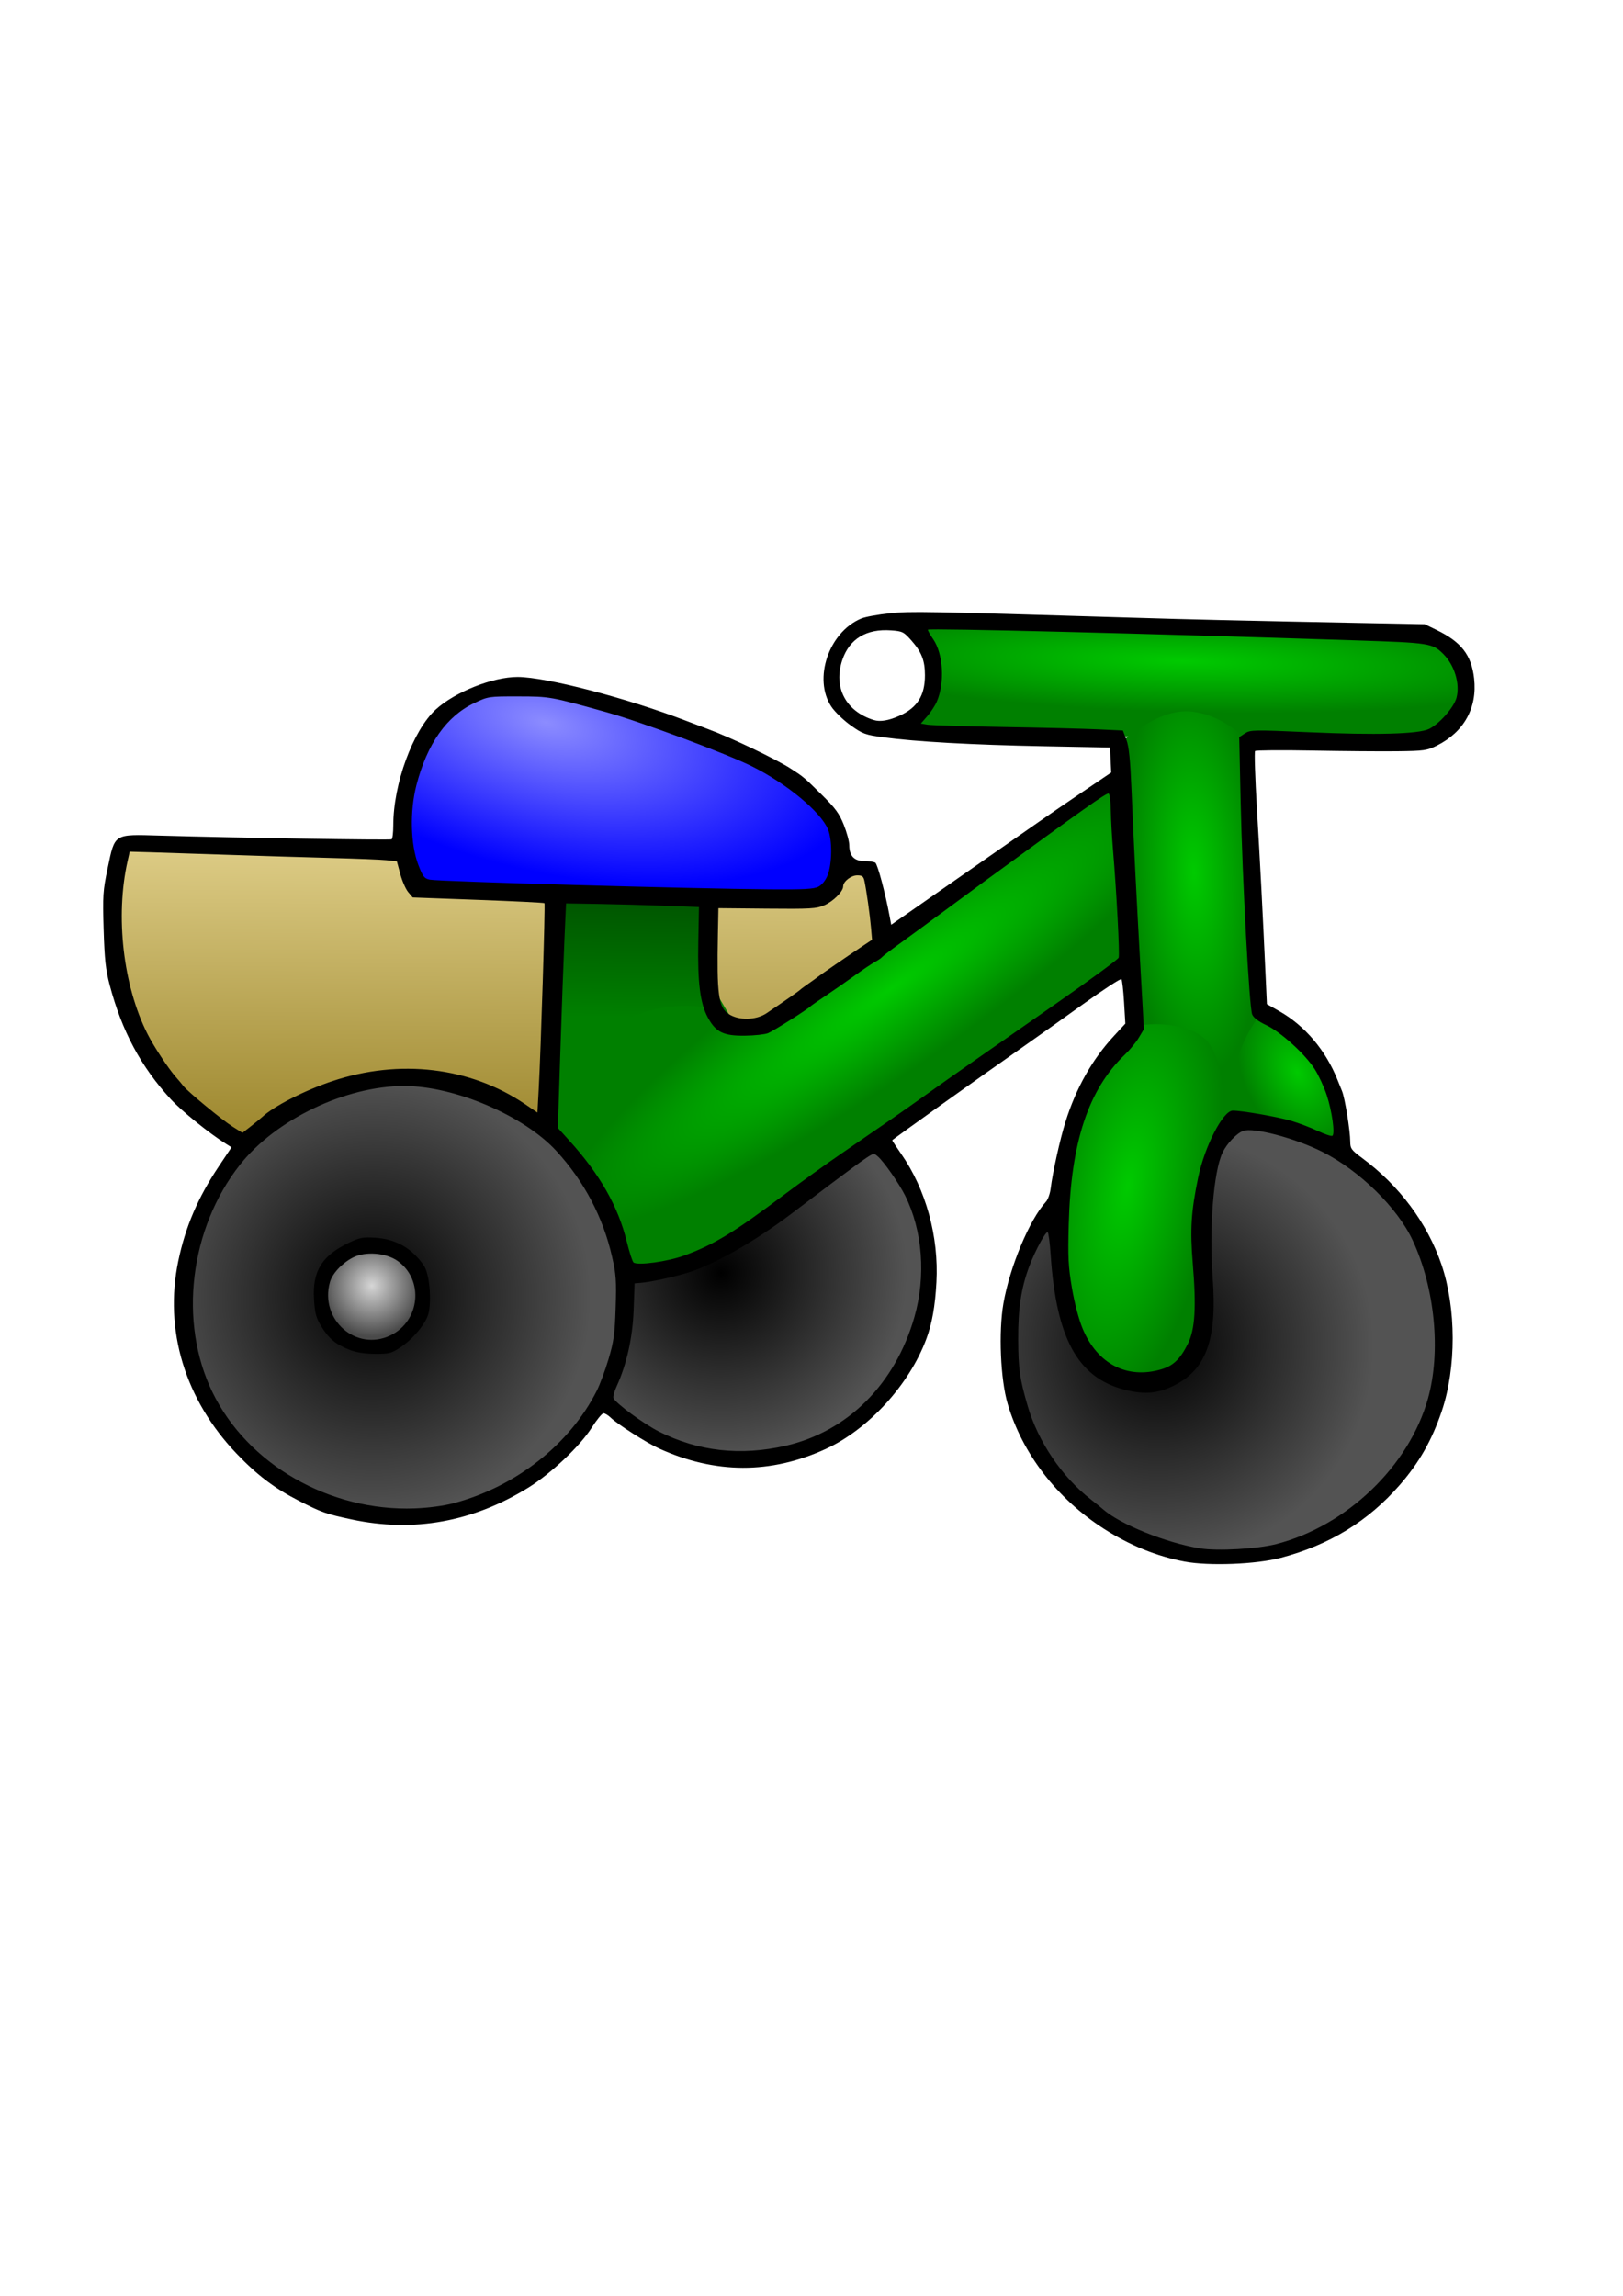
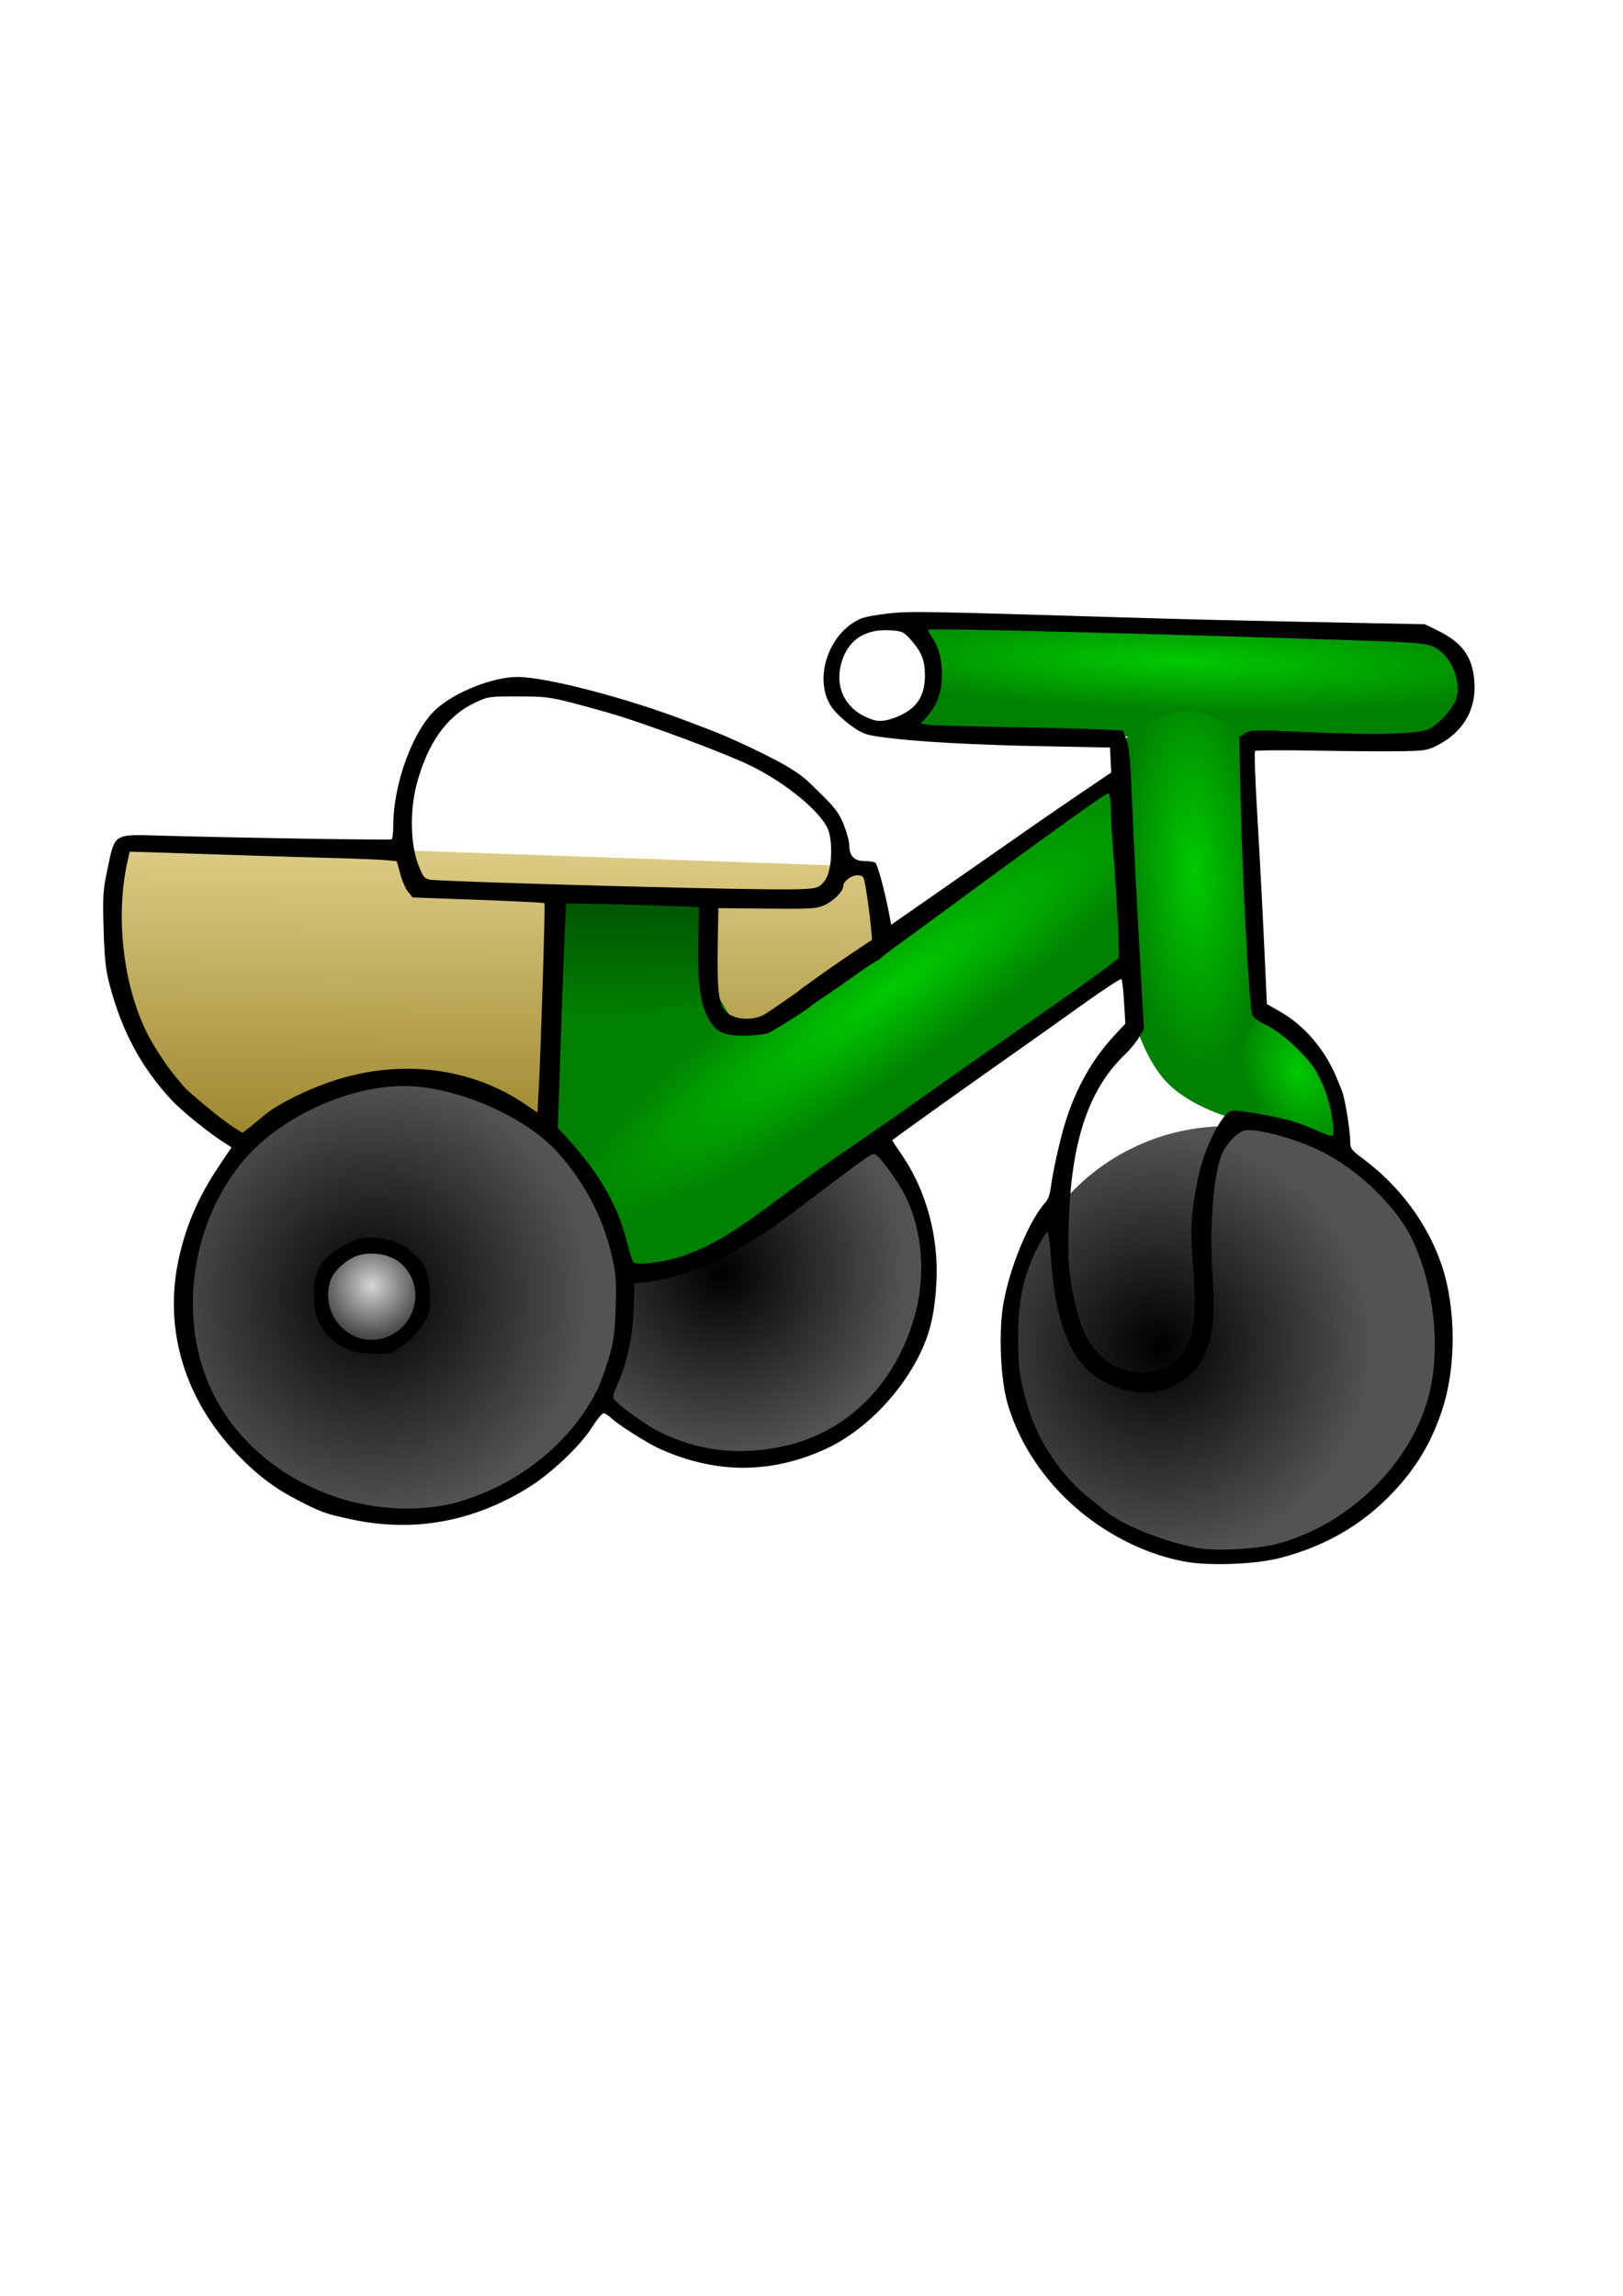
<svg xmlns="http://www.w3.org/2000/svg" xmlns:ns1="http://www.inkscape.org/namespaces/inkscape" xmlns:ns2="http://sodipodi.sourceforge.net/DTD/sodipodi-0.dtd" xmlns:xlink="http://www.w3.org/1999/xlink" width="210mm" height="297mm" id="svg2" version="1.1" ns1:version="0.48.0 r9654" ns2:docname="tricycle.svg">
  <defs id="defs4">
    <linearGradient id="linearGradient3827">
      <stop style="stop-color:#decd87;stop-opacity:1;" offset="0" id="stop3829" />
      <stop style="stop-color:#9b852b;stop-opacity:1;" offset="1" id="stop3831" />
    </linearGradient>
    <linearGradient id="linearGradient3817">
      <stop style="stop-color:#005300;stop-opacity:1;" offset="0" id="stop3819" />
      <stop style="stop-color:#008000;stop-opacity:1;" offset="1" id="stop3821" />
    </linearGradient>
    <linearGradient id="linearGradient3811">
      <stop id="stop3813" offset="0" style="stop-color:#008000;stop-opacity:1" />
      <stop id="stop3815" offset="1" style="stop-color:#008000;stop-opacity:1;" />
    </linearGradient>
    <linearGradient id="linearGradient3780">
      <stop style="stop-color:#00ca00;stop-opacity:1;" offset="0" id="stop3782" />
      <stop style="stop-color:#008000;stop-opacity:1;" offset="1" id="stop3784" />
    </linearGradient>
    <linearGradient id="linearGradient3802">
      <stop style="stop-color:#8c8cff;stop-opacity:1;" offset="0" id="stop3804" />
      <stop style="stop-color:#0000ff;stop-opacity:1;" offset="1" id="stop3806" />
    </linearGradient>
    <linearGradient id="linearGradient3784">
      <stop style="stop-color:#d6d6d6;stop-opacity:1;" offset="0" id="stop3786" />
      <stop style="stop-color:#4a4a4a;stop-opacity:1;" offset="1" id="stop3788" />
    </linearGradient>
    <linearGradient id="linearGradient3000">
      <stop style="stop-color:#000000;stop-opacity:1;" offset="0" id="stop3002" />
      <stop style="stop-color:#535353;stop-opacity:1;" offset="1" id="stop3004" />
    </linearGradient>
    <radialGradient ns1:collect="always" xlink:href="#linearGradient3000" id="radialGradient3006" cx="176.525" cy="623.409" fx="176.525" fy="623.409" r="103.534" gradientTransform="matrix(1,0,0,1.026,0,-16.176)" gradientUnits="userSpaceOnUse" />
    <radialGradient ns1:collect="always" xlink:href="#linearGradient3784" id="radialGradient3790" cx="182.548" cy="629.03" fx="182.548" fy="629.03" r="23.867" gradientTransform="matrix(1,0,0,1.042,0,-26.797)" gradientUnits="userSpaceOnUse" />
    <radialGradient ns1:collect="always" xlink:href="#linearGradient3000" id="radialGradient3794" gradientUnits="userSpaceOnUse" gradientTransform="matrix(1,0,0,1.026,0,-16.176)" cx="176.525" cy="623.409" fx="176.525" fy="623.409" r="103.534" />
    <radialGradient ns1:collect="always" xlink:href="#linearGradient3000" id="radialGradient3798" gradientUnits="userSpaceOnUse" gradientTransform="matrix(1,0,0,1.026,0,-16.176)" cx="156.688" cy="625.4" fx="156.688" fy="625.4" r="103.534" />
    <radialGradient ns1:collect="always" xlink:href="#linearGradient3802" id="radialGradient3808" cx="268.132" cy="320.961" fx="268.132" fy="320.961" r="108.119" gradientTransform="matrix(1.398,0.346,-0.161,0.65,-56.302,51.848)" gradientUnits="userSpaceOnUse" />
    <radialGradient ns1:collect="always" xlink:href="#linearGradient3780" id="radialGradient3786" cx="551.6" cy="584.727" fx="551.6" fy="584.727" r="43.215" gradientTransform="matrix(0.984,0.176,-0.451,2.52,272.439,-990.515)" gradientUnits="userSpaceOnUse" />
    <radialGradient ns1:collect="always" xlink:href="#linearGradient3780" id="radialGradient3791" cx="634.592" cy="525.861" fx="634.592" fy="525.861" r="26.28" gradientTransform="matrix(0.901,-0.434,0.665,1.381,-286.946,73.457)" gradientUnits="userSpaceOnUse" />
    <radialGradient ns1:collect="always" xlink:href="#linearGradient3780" id="radialGradient3795" cx="583.11" cy="441.923" fx="583.11" fy="441.923" r="54.284" gradientTransform="matrix(0.64,-0.025,0.073,1.842,178.516,-372.774)" gradientUnits="userSpaceOnUse" />
    <radialGradient ns1:collect="always" xlink:href="#linearGradient3780" id="radialGradient3799" cx="578.547" cy="291.166" fx="578.547" fy="291.166" r="140.034" gradientTransform="matrix(1.326,0.035,-0.005,0.179,-187.414,250.811)" gradientUnits="userSpaceOnUse" />
    <radialGradient ns1:collect="always" xlink:href="#linearGradient3780" id="radialGradient3805" cx="441.511" cy="464.113" fx="441.511" fy="464.113" r="141.683" gradientTransform="matrix(1.135,-0.797,0.156,0.223,-137.548,731.69)" gradientUnits="userSpaceOnUse" />
    <linearGradient ns1:collect="always" xlink:href="#linearGradient3817" id="linearGradient3823" x1="310.603" y1="437.206" x2="309.931" y2="497.713" gradientUnits="userSpaceOnUse" />
    <linearGradient ns1:collect="always" xlink:href="#linearGradient3827" id="linearGradient3833" x1="237.76" y1="413.003" x2="236.478" y2="560.237" gradientUnits="userSpaceOnUse" />
  </defs>
  <ns2:namedview id="base" pagecolor="#ffffff" bordercolor="#666666" borderopacity="1.0" ns1:pageopacity="0.0" ns1:pageshadow="2" ns1:zoom="1.4874275" ns1:cx="372.04724" ns1:cy="561.17778" ns1:document-units="px" ns1:current-layer="layer1" showgrid="false" ns1:window-width="1680" ns1:window-height="988" ns1:window-x="-8" ns1:window-y="-8" ns1:window-maximized="1" />
  <g ns1:label="Camada 1" ns1:groupmode="layer" id="layer1">
    <g id="g3835">
      <path ns1:connector-curvature="0" id="path3825" d="m 59.835,410.986 365.732,12.774 6.051,38.321 -156.646,99.501 -160.008,-4.034 c 0,0 -46.389,-33.615 -54.456,-69.247 -8.068,-35.632 -0.672,-77.315 -0.672,-77.315 z" style="fill:url(#linearGradient3833);stroke:none;stroke-width:1px;stroke-linecap:butt;stroke-linejoin:miter;stroke-opacity:1" />
      <path ns1:connector-curvature="0" id="path3807" d="m 270.938,558.22 87.399,-59.163 -12.774,-21.514 2.017,-38.321 -77.315,-2.017 -4.034,112.947 z" style="fill:url(#linearGradient3823);stroke:none;stroke-width:1px;stroke-linecap:butt;stroke-linejoin:miter;stroke-opacity:1" />
      <path ns1:connector-curvature="0" id="path3797" d="m 695.832,363.925 -257.492,-6.723 c 0,0 18.824,-11.429 18.152,-26.892 -0.672,-15.463 -14.118,-28.909 -14.118,-28.909 l 255.475,8.068 c 0,0 20.841,10.757 19.497,22.858 -1.345,12.101 -21.514,31.598 -21.514,31.598 z" style="fill:url(#radialGradient3799);stroke:none;stroke-width:1px;stroke-linecap:butt;stroke-linejoin:miter;stroke-opacity:1" />
      <path ns1:connector-curvature="0" id="path3793" d="m 554.649,498.386 c 0,0 5.378,21.514 18.152,32.943 12.774,11.429 32.27,16.135 32.27,16.135 l 49.75,15.463 c 0,0 -2.017,-38.321 -10.085,-47.733 -8.068,-9.412 -30.254,-24.875 -30.254,-24.875 l -5.378,-129.082 c 0,0 -12.101,-12.774 -28.237,-13.446 -16.135,-0.672 -33.615,16.135 -33.615,16.135 z" style="fill:url(#radialGradient3795);stroke:none;stroke-width:1px;stroke-linecap:butt;stroke-linejoin:miter;stroke-opacity:1" />
      <path ns1:connector-curvature="0" id="path3788" d="m 656.166,564.271 c 0,0 -19.497,-10.757 -31.598,-13.446 -12.101,-2.689 -22.186,-8.74 -20.841,-24.875 1.345,-16.135 12.774,-30.254 12.774,-30.254 0,0 21.514,8.068 28.237,22.186 6.723,14.118 11.429,46.389 11.429,46.389 z" style="fill:url(#radialGradient3791);stroke:none;stroke-width:1px;stroke-linecap:butt;stroke-linejoin:miter;stroke-opacity:1" />
-       <path ns1:connector-curvature="0" id="path3800" d="m 393.969,439.895 -192.278,-3.362 c 0,0 -11.429,-33.615 -4.706,-54.456 6.723,-20.841 32.27,-47.061 47.733,-47.061 15.463,0 94.122,22.858 111.602,28.909 17.48,6.051 53.784,26.892 53.784,41.01 0,14.118 -0.672,32.943 -16.135,34.96 z" style="fill:url(#radialGradient3808);stroke:none;stroke-width:1px;stroke-linecap:butt;stroke-linejoin:miter;stroke-opacity:1" />
      <path transform="matrix(1.017,0,0,0.987,407.267,40.826)" d="m 293.124,622.761 a 103.534,106.224 0 1 1 -207.069,0 103.534,106.224 0 1 1 207.069,0 z" ns2:ry="106.22366" ns2:rx="103.53446" ns2:cy="622.76141" ns2:cx="189.58908" id="path3796" style="fill:url(#radialGradient3798);fill-opacity:1;fill-rule:nonzero;stroke:none" ns2:type="arc" />
-       <path ns1:connector-curvature="0" id="path3778" d="m 590.281,640.241 c 0,0 -7.395,36.977 -28.909,36.977 -21.514,0 -38.993,-28.909 -38.993,-28.909 0,0 -8.74,-59.163 -4.034,-78.659 4.706,-19.497 24.875,-63.869 34.96,-67.23 10.085,-3.362 30.254,-2.017 37.649,7.395 7.395,9.412 11.429,40.338 11.429,40.338 0,0 -14.791,18.824 -14.791,41.01 0,22.186 2.689,49.078 2.689,49.078 z" style="fill:url(#radialGradient3786);stroke:none;stroke-width:1px;stroke-linecap:butt;stroke-linejoin:miter;stroke-opacity:1" />
      <path ns2:type="arc" style="fill:url(#radialGradient3794);fill-opacity:1;fill-rule:nonzero;stroke:none" id="path3792" ns2:cx="189.58908" ns2:cy="622.76141" ns2:rx="103.53446" ns2:ry="106.22366" d="m 293.124,622.761 a 103.534,106.224 0 1 1 -207.069,0 103.534,106.224 0 1 1 207.069,0 z" transform="matrix(0.88,0,0,0.854,197.238,89.983)" />
      <path ns1:connector-curvature="0" id="path3803" d="m 551.287,472.166 -192.951,135.805 -53.112,16.135 c 0,0 -2.017,-24.203 -10.085,-36.977 -8.068,-12.774 -26.22,-34.96 -26.22,-34.96 0,0 16.808,-45.717 40.338,-55.129 23.531,-9.412 41.01,-3.362 41.01,-3.362 l 14.118,8.74 18.152,-5.378 165.386,-118.325 z" style="fill:url(#radialGradient3805);stroke:none;stroke-width:1px;stroke-linecap:butt;stroke-linejoin:miter;stroke-opacity:1" />
      <path transform="matrix(1.029,0,0,1.013,0.847,2.874)" d="m 293.124,622.761 a 103.534,106.224 0 1 1 -207.069,0 103.534,106.224 0 1 1 207.069,0 z" ns2:ry="106.22366" ns2:rx="103.53446" ns2:cy="622.76141" ns2:cx="189.58908" id="path2998" style="fill:url(#radialGradient3006);fill-opacity:1;fill-rule:nonzero;stroke:none" ns2:type="arc" />
      <path transform="matrix(1.028,0,0,1,-5.833,0)" d="m 207.069,634.191 a 23.867,24.875 0 1 1 -47.733,0 23.867,24.875 0 1 1 47.733,0 z" ns2:ry="24.875162" ns2:rx="23.866711" ns2:cy="634.19055" ns2:cx="183.20221" id="path3782" style="fill:url(#radialGradient3790);fill-opacity:1;fill-rule:nonzero;stroke:none" ns2:type="arc" />
      <path ns1:connector-curvature="0" id="path3780" d="m 579.237,763.499 c -13.616,-2.58 -26.814,-7.95 -39.409,-16.033 -22.868,-14.677 -39.851,-36.711 -47.038,-61.026 -3.54,-11.977 -4.524,-35.189 -2.085,-49.157 3.133,-17.938 12.788,-41.009 20.795,-49.69 0.962,-1.043 2.002,-3.968 2.311,-6.5 0.938,-7.689 4.59,-24.14 7.211,-32.484 5.245,-16.698 13.098,-30.625 23.749,-42.119 l 5.56,-6 -0.627,-10.5 c -0.345,-5.775 -0.925,-10.831 -1.288,-11.236 -0.363,-0.405 -8.519,4.895 -18.124,11.778 -9.605,6.883 -21.739,15.513 -26.964,19.177 -26.056,18.275 -67,47.499 -67,47.821 0,0.2 1.972,3.199 4.381,6.662 12.117,17.418 18.442,40.466 17.234,62.798 -0.627,11.597 -2.138,20.114 -4.884,27.539 -8.287,22.409 -28.321,44.339 -49.27,53.933 -26.892,12.316 -53.983,12.246 -81.433,-0.21 -6.124,-2.779 -20.297,-11.814 -23.737,-15.132 -1.214,-1.171 -2.789,-2.118 -3.5,-2.103 -0.71,0.015 -3.317,3.207 -5.792,7.094 -5.751,9.032 -19.98,22.471 -31,29.279 -27.153,16.774 -56.096,21.979 -86.354,15.529 -12.488,-2.662 -14.725,-3.451 -25.646,-9.045 -12.044,-6.17 -20.466,-12.526 -30.543,-23.05 -25.35,-26.477 -35.663,-60.504 -28.59,-94.334 3.489,-16.688 9.601,-30.957 19.78,-46.182 l 6.246,-9.342 -2.696,-1.69 c -8.15,-5.107 -21.799,-16.137 -27.017,-21.831 -14.654,-15.992 -23.894,-33.266 -29.872,-55.842 -1.959,-7.399 -2.516,-12.497 -2.96,-27.112 -0.504,-16.596 -0.351,-18.934 1.965,-29.976 3.588,-17.105 2.779,-16.598 25.454,-15.947 38.459,1.103 112.644,2.288 113.416,1.811 0.45,-0.278 0.817,-3.354 0.817,-6.836 0,-20.235 9.605,-46.42 20.772,-56.626 9.407,-8.597 27.879,-15.941 40.043,-15.919 13.978,0.025 53.496,10.322 82.685,21.544 3.85,1.48 8.575,3.271 10.5,3.98 11.012,4.054 33.391,14.75 40.419,19.318 6.359,4.133 6.422,4.186 15.037,12.664 6.681,6.575 8.625,9.222 10.843,14.761 1.486,3.712 2.702,8.219 2.702,10.016 0,5.191 2.381,7.709 7.307,7.727 2.306,0.008 4.742,0.364 5.412,0.79 1.096,0.696 4.862,14.754 6.972,26.021 l 0.81,4.326 19,-13.229 c 36.849,-25.656 46.075,-32.086 53.5,-37.288 4.125,-2.89 13.707,-9.45 21.294,-14.579 l 13.794,-9.326 -0.294,-6.115 -0.294,-6.115 -32.5,-0.624 c -34.677,-0.666 -62.421,-2.21 -78.231,-4.354 -9.008,-1.221 -10.207,-1.659 -16.135,-5.889 -3.522,-2.513 -7.763,-6.622 -9.424,-9.129 -9,-13.588 -1.237,-36.452 14.627,-43.08 1.977,-0.826 8.336,-1.981 14.129,-2.566 10.404,-1.051 15.596,-0.956 118.034,2.144 30.611,0.927 52.133,1.427 111.464,2.593 l 31.965,0.628 5.66,2.742 c 12.223,5.921 17.161,12.282 18.462,23.783 1.624,14.354 -4.955,26.199 -18.235,32.833 -4.788,2.392 -6.276,2.602 -19.5,2.755 -7.874,0.091 -26.541,-0.06 -41.482,-0.335 -14.941,-0.275 -27.492,-0.174 -27.892,0.225 -0.399,0.399 0.015,13.224 0.92,28.5 1.58,26.651 2.818,50.477 4.21,81.001 l 0.649,14.226 6.139,3.49 c 12.485,7.098 22.621,19.078 28.393,33.558 0.548,1.375 1.549,3.85 2.224,5.5 1.42,3.471 3.978,19.261 4.004,24.718 0.016,3.355 0.574,4.129 5.71,7.924 18.297,13.516 32.034,31.949 38.94,52.248 7.224,21.235 7.263,50.46 0.096,71.61 -4.833,14.264 -11.042,25.17 -20.522,36.049 -15.501,17.789 -34.387,29.355 -58.207,35.647 -12.045,3.182 -35.172,4.072 -47.091,1.814 z m 44.964,-8.545 c 34.483,-8.935 64.878,-38.103 74.13,-71.139 6.414,-22.902 3.421,-53.9 -7.466,-77.326 -7.405,-15.933 -26.019,-34.18 -44.178,-43.306 -13.414,-6.741 -33.814,-12.113 -38.802,-10.216 -3.207,1.219 -7.96,6.244 -10.027,10.6 -4.416,9.305 -6.615,37.164 -4.828,61.141 2.304,30.909 -3.339,45.708 -20.377,53.433 -7.308,3.314 -13.723,3.677 -22.866,1.296 -22.84,-5.948 -33.283,-25.153 -35.998,-66.206 -0.373,-5.642 -1.022,-10.47 -1.442,-10.73 -0.921,-0.57 -6.069,8.914 -8.906,16.409 -4.049,10.696 -5.585,20.752 -5.512,36.078 0.069,14.415 0.741,19.111 4.65,32.5 5.06,17.331 16.648,34.501 30.713,45.506 2.456,1.922 5.235,4.169 6.176,4.994 8.415,7.378 30.764,16.379 47.359,19.074 8.562,1.39 28.129,0.286 37.373,-2.109 z M 221.828,734.985 c 30.415,-8.048 56.781,-28.755 70.025,-54.996 1.527,-3.025 4.115,-10 5.752,-15.5 2.552,-8.575 3.046,-12.151 3.467,-25.095 0.427,-13.135 0.203,-16.357 -1.724,-24.817 -4.43,-19.446 -13.628,-36.94 -27.223,-51.776 -15.868,-17.316 -49.812,-31.811 -74.493,-31.811 -28.611,0 -62.736,16.34 -80.201,38.403 -24.686,31.185 -30.246,77.021 -13.509,111.379 17.187,35.281 57.32,58.306 98.907,56.744 6.765,-0.254 14.08,-1.228 19,-2.53 z m -50.664,-74.914 c -6.856,-2.681 -10.296,-5.484 -13.882,-11.312 -2.728,-4.433 -3.279,-6.431 -3.718,-13.476 -0.859,-13.762 3.911,-21.434 17.247,-27.743 5.183,-2.452 6.754,-2.734 12.958,-2.329 9.93,0.649 17.828,5.211 23.533,13.593 2.712,3.985 3.921,17.286 2.154,23.684 -1.356,4.91 -7.534,12.257 -13.792,16.402 -4.223,2.797 -5.415,3.094 -12.256,3.052 -4.864,-0.03 -9.249,-0.7 -12.243,-1.871 z m 19.85,-7.172 c 14.493,-7.016 16.399,-27.22 3.432,-36.38 -5.656,-3.996 -15.73,-4.789 -21.757,-1.714 -5.402,2.756 -10.173,7.85 -11.362,12.131 -5.098,18.352 12.898,34.09 29.687,25.963 z m 193.241,53.979 c 30.328,-6.965 53.534,-30.164 62.91,-62.889 5.737,-20.027 4.023,-42.354 -4.57,-59.5 -2.927,-5.841 -10.11,-16.174 -13.134,-18.892 -2.073,-1.864 -2.163,-1.853 -6.049,0.718 -2.169,1.436 -9.713,6.971 -16.764,12.302 -7.051,5.33 -16.195,12.234 -20.32,15.342 -16.854,12.698 -36.063,23.726 -48.5,27.844 -6.598,2.185 -19.169,4.993 -24.241,5.416 l -3.241,0.27 -0.469,13 c -0.486,13.471 -3.442,26.719 -8.346,37.405 -1.112,2.423 -1.803,4.973 -1.537,5.668 0.938,2.444 14.787,12.632 22.317,16.418 19.214,9.661 39.888,11.963 61.944,6.897 z m 183.682,-37.365 c 5.838,-1.734 9.232,-4.992 12.954,-12.437 3.528,-7.058 4.195,-17.887 2.418,-39.307 -1.376,-16.592 -0.822,-25.436 2.628,-41.982 3.201,-15.35 12.135,-32.674 16.891,-32.753 4.239,-0.07 22.062,3.038 28.62,4.991 3.783,1.127 9.652,3.36 13.043,4.964 3.391,1.603 6.572,2.664 7.069,2.357 1.411,-0.872 -0.152,-12.108 -2.788,-20.042 -1.313,-3.952 -3.943,-9.618 -5.844,-12.59 -4.727,-7.389 -16.679,-18.222 -23.74,-21.515 -3.772,-1.759 -6.167,-3.585 -6.833,-5.209 -1.42,-3.459 -4.801,-65.914 -5.632,-104.039 l -0.688,-31.539 2.789,-1.827 c 2.653,-1.738 4.174,-1.766 31.307,-0.564 32.77,1.452 53.442,0.896 58.65,-1.575 5.032,-2.388 12.218,-10.517 13.497,-15.268 1.805,-6.704 -0.956,-15.921 -6.399,-21.365 -5.311,-5.311 -6.708,-5.532 -42.55,-6.706 -103.441,-3.39 -208.766,-6.024 -209.546,-5.239 -0.206,0.207 0.954,2.309 2.578,4.67 4.936,7.175 5.751,21.288 1.761,30.526 -0.849,1.965 -2.951,5.177 -4.673,7.138 l -3.13,3.565 3.255,0.563 c 1.79,0.31 18.555,0.82 37.255,1.133 18.7,0.313 39.468,0.828 46.15,1.144 l 12.15,0.574 1.692,4.431 c 1.256,3.289 1.914,9.769 2.552,25.155 1.026,24.715 2.399,51.941 4.494,89.067 l 1.543,27.343 -2.479,4.157 c -1.363,2.287 -4.371,5.957 -6.683,8.157 -17.956,17.083 -26.514,42.812 -27.606,83 -0.443,16.32 -0.22,20.737 1.583,31.314 1.263,7.408 3.352,15.325 5.245,19.873 7.184,17.258 21.79,24.79 38.467,19.837 z M 334.687,613.856 c 14.642,-5.399 24.305,-11.297 49.396,-30.149 7.56,-5.681 19.947,-14.579 27.527,-19.773 20.718,-14.2 30.349,-20.888 39.565,-27.478 4.59,-3.282 10.215,-7.276 12.5,-8.875 2.285,-1.599 8.429,-5.907 13.654,-9.573 5.225,-3.666 22.919,-16.014 39.319,-27.44 16.4,-11.426 30.086,-21.47 30.412,-22.319 0.59,-1.538 -0.996,-31.808 -2.764,-52.76 -0.511,-6.05 -0.991,-14.713 -1.069,-19.25 -0.08,-4.727 -0.566,-8.25 -1.138,-8.25 -1.528,0 -11.638,7.157 -60.743,43 -2.637,1.925 -11.192,8.225 -19.011,14 -7.819,5.775 -17.881,13.142 -22.361,16.372 -4.48,3.23 -8.37,6.204 -8.645,6.61 -0.275,0.406 -1.85,1.48 -3.5,2.387 -1.65,0.907 -6.15,3.931 -10,6.72 -3.85,2.789 -10.15,7.173 -14,9.741 -3.85,2.568 -7.225,4.921 -7.5,5.229 -1.177,1.318 -18.175,12.063 -20.715,13.094 -1.532,0.622 -6.61,1.18 -11.285,1.239 -10.51,0.133 -14.255,-1.695 -18.155,-8.86 -3.784,-6.954 -5.073,-17.153 -4.681,-37.045 l 0.335,-16.988 -16.5,-0.627 c -9.075,-0.345 -23.7,-0.747 -32.5,-0.892 l -16,-0.265 -0.768,16.892 c -0.423,9.291 -1.326,33.992 -2.007,54.892 l -1.238,38 5.507,6.081 c 15.052,16.622 23.927,32.192 28.168,49.419 1.286,5.225 2.789,9.859 3.339,10.297 2.009,1.6 16.724,-0.43 24.859,-3.429 z m -206.52,-67.659 c 5.728,-5.331 20.781,-13.041 34.278,-17.557 33.015,-11.046 67.632,-6.91 94.399,11.28 l 5.985,4.067 0.613,-11.249 c 1.072,-19.684 3.267,-90.702 2.818,-91.152 -0.238,-0.238 -14.832,-0.965 -32.431,-1.615 l -31.999,-1.183 -2.191,-2.592 c -1.205,-1.426 -2.953,-5.406 -3.883,-8.844 l -1.692,-6.252 -5.117,-0.52 c -2.814,-0.286 -14.792,-0.769 -26.617,-1.074 -11.825,-0.305 -34.325,-0.993 -50,-1.529 -15.675,-0.537 -33.091,-1.106 -38.702,-1.265 l -10.202,-0.29 -1.023,4.533 c -6.104,27.042 -2.223,60.882 9.695,84.533 3.037,6.028 10.159,16.87 13.795,21 1.452,1.65 3.157,3.684 3.789,4.52 1.994,2.638 18.939,16.619 24.018,19.817 l 4.869,3.066 4.106,-3.201 c 2.258,-1.761 4.731,-3.783 5.494,-4.493 z m 246.772,-50.834 c 8.623,-5.821 15.917,-10.905 16.39,-11.423 0.275,-0.301 2.075,-1.639 4,-2.973 1.925,-1.334 3.95,-2.797 4.5,-3.252 1.141,-0.943 14.617,-10.216 21.821,-15.015 l 4.821,-3.211 -0.523,-6 c -0.54,-6.189 -2.19,-17.912 -3.203,-22.75 -0.469,-2.241 -1.116,-2.75 -3.496,-2.75 -3.075,0 -6.921,3.013 -6.921,5.423 0,2.471 -4.829,7.285 -9.246,9.217 -3.809,1.666 -6.735,1.837 -28.004,1.635 l -23.75,-0.225 -0.25,12.725 c -0.577,29.366 0.259,35.64 5.19,38.963 4.946,3.333 13.439,3.167 18.67,-0.364 z M 400.254,433.527 c 1.709,-0.884 3.472,-3.076 4.461,-5.546 2.24,-5.598 2.346,-17.383 0.203,-22.492 -3.602,-8.586 -20.106,-22.269 -37.09,-30.748 -12.595,-6.288 -54.161,-21.742 -71.5,-26.583 -27.047,-7.551 -27.457,-7.624 -43,-7.647 -14.299,-0.021 -14.595,0.023 -21.347,3.221 -13.57,6.427 -23.092,19.923 -28.327,40.151 -3.315,12.809 -2.917,29.01 0.961,39.094 2.183,5.676 2.882,6.567 5.586,7.12 4.479,0.916 128.566,4.446 166.427,4.734 16.527,0.126 21.38,-0.142 23.626,-1.303 z m 39.574,-83.542 c 8.76,-3.945 12.5,-9.881 12.5,-19.842 0,-7.201 -1.64,-11.365 -6.741,-17.113 -3.633,-4.093 -4.292,-4.416 -9.837,-4.817 -12.032,-0.87 -20.309,4.126 -23.798,14.366 -4.564,13.396 1.612,25.245 15.369,29.486 3.114,0.96 7.303,0.263 12.506,-2.08 z" style="fill:#000000" />
    </g>
  </g>
</svg>